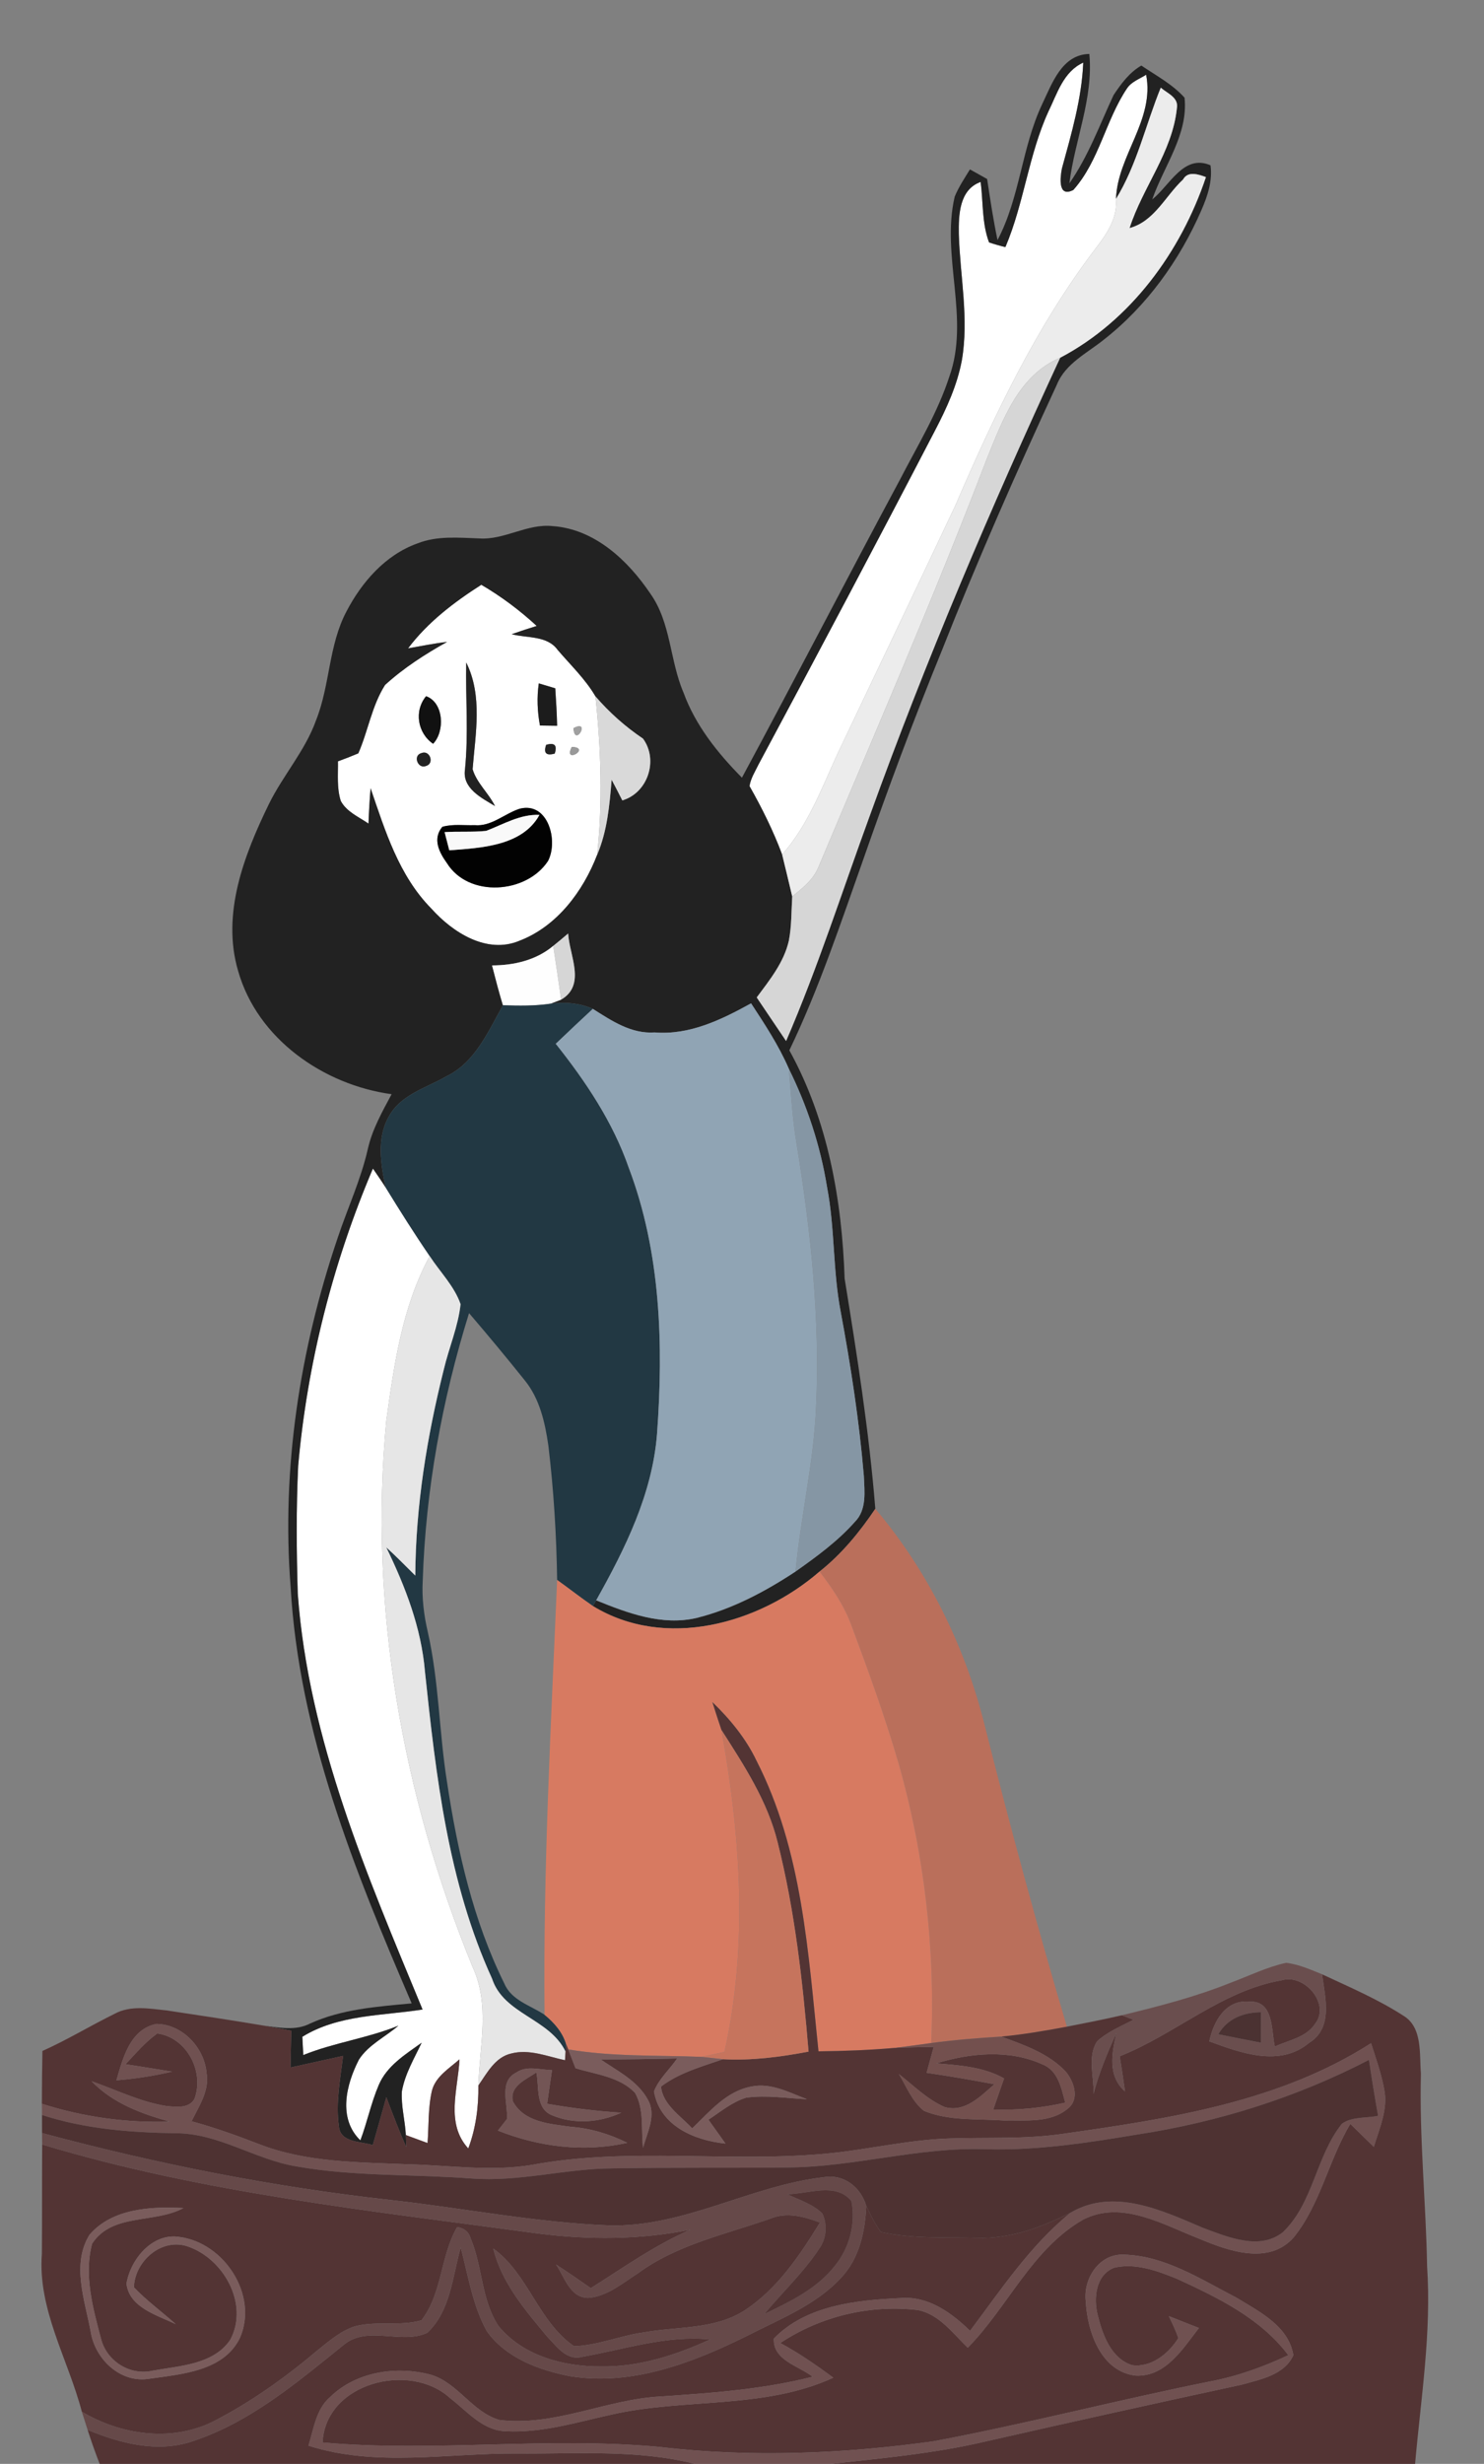
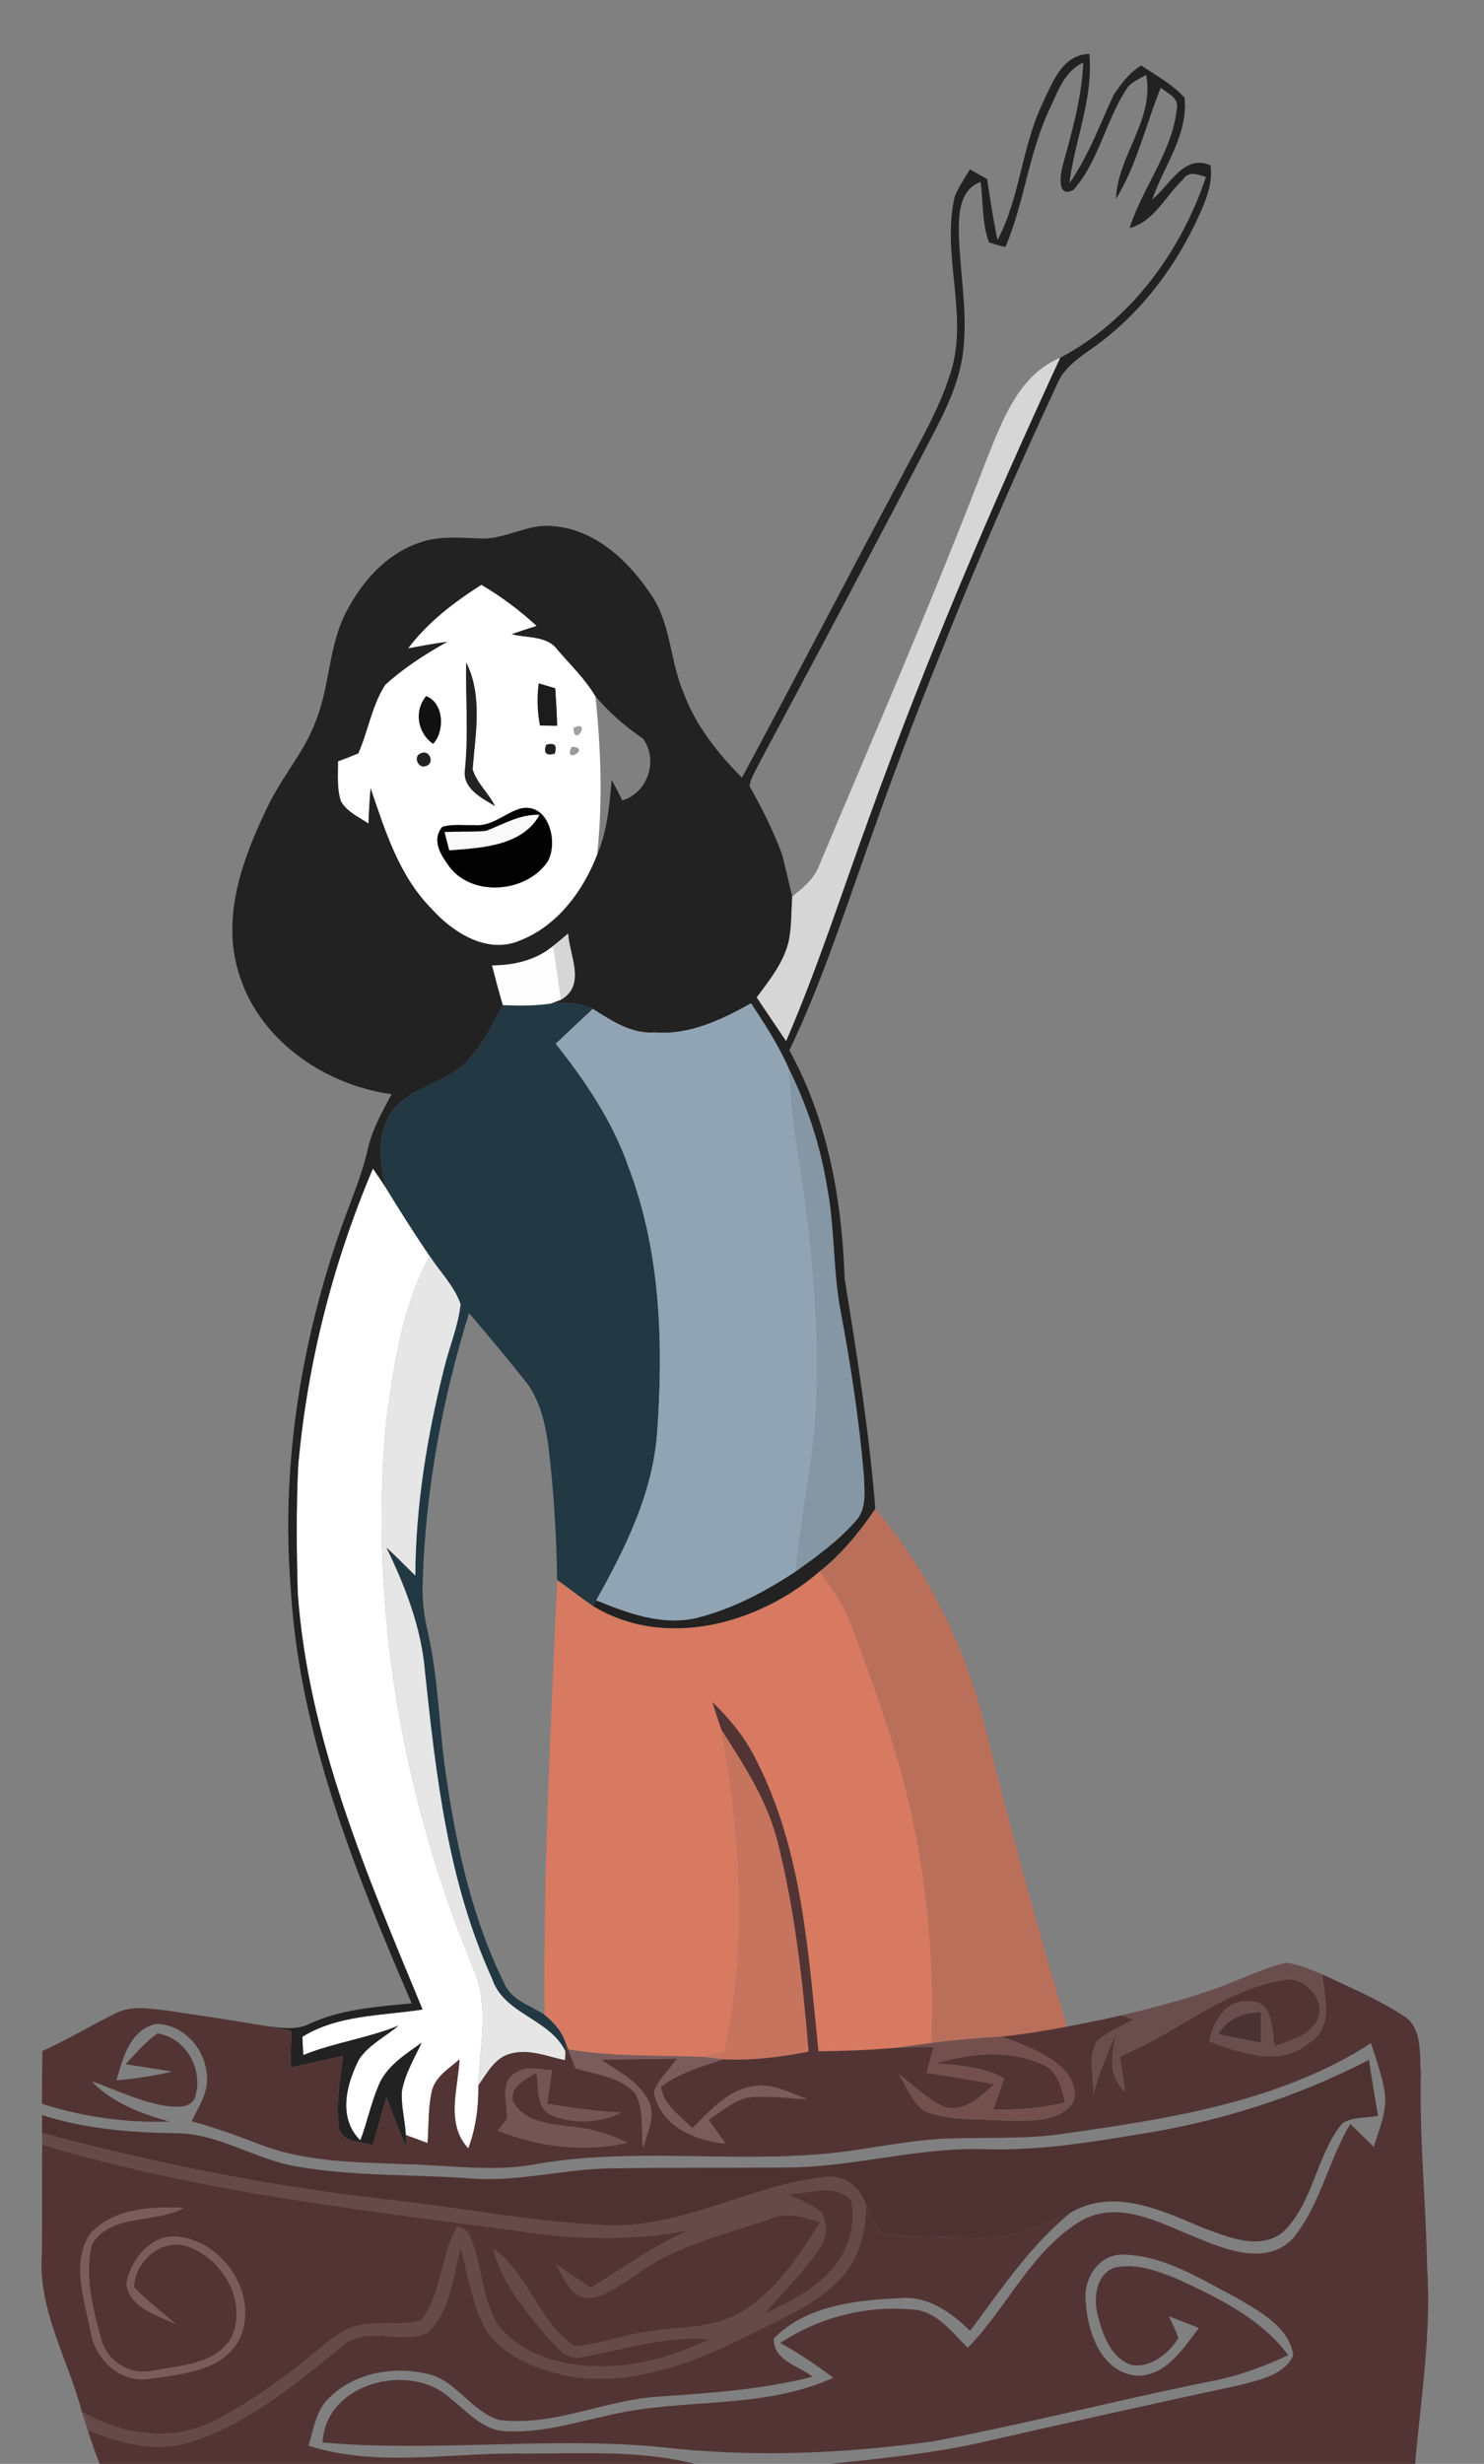
<svg xmlns="http://www.w3.org/2000/svg" width="247pt" height="410pt" viewBox="0 0 247 410" version="1.1">
  <rect x="0" y="0" width="247" height="410" fill="#808080" stroke="none" />
  <g id="#ffffffff">
-     <path fill="#ffffff" opacity="1.00" d=" M 174.48 18.60 C 175.95 15.60 176.99 11.91 180.30 10.42 C 180.04 16.45 178.33 22.25 176.75 28.03 C 176.44 29.60 176.08 32.94 178.65 31.61 C 182.95 26.79 184.02 19.99 187.60 14.68 C 188.35 13.58 189.68 13.13 190.77 12.44 C 192.21 19.95 185.98 25.92 185.75 33.10 C 186.05 36.28 184.18 38.99 182.33 41.38 C 172.46 54.37 165.44 69.20 159.01 84.12 C 152.49 97.93 145.92 111.72 139.36 125.51 C 136.72 131.30 134.45 137.37 130.18 142.20 C 128.70 138.25 126.83 134.47 124.75 130.81 C 124.95 129.52 125.67 128.41 126.23 127.25 C 136.14 108.77 145.96 90.24 155.63 71.63 C 157.56 67.93 159.32 64.10 160.09 59.97 C 161.30 52.99 159.79 45.95 159.59 38.96 C 159.54 35.78 159.65 31.55 163.22 30.28 C 163.66 33.63 163.41 37.12 164.62 40.34 C 165.52 40.64 166.42 40.90 167.34 41.12 C 170.44 33.84 171.19 25.81 174.48 18.60 Z" />
    <path fill="#ffffff" opacity="1.00" d=" M 67.92 107.89 C 71.19 103.54 75.56 100.22 80.11 97.31 C 83.43 99.25 86.51 101.56 89.33 104.16 C 87.93 104.59 86.55 105.05 85.17 105.53 C 87.75 106.22 91.07 105.72 92.82 108.15 C 94.97 110.67 97.43 113.00 99.11 115.88 C 100.02 124.63 100.33 133.48 99.39 142.25 C 97.05 148.32 92.69 154.17 86.45 156.55 C 81.03 158.83 75.33 155.15 71.79 151.19 C 66.39 145.72 64.10 138.24 61.68 131.16 C 61.52 133.12 61.40 135.08 61.33 137.05 C 59.71 135.93 57.69 135.10 56.72 133.28 C 56.04 131.15 56.28 128.88 56.25 126.69 C 57.39 126.28 58.52 125.83 59.64 125.36 C 61.27 121.63 61.88 117.46 64.09 113.98 C 67.19 111.15 70.75 108.86 74.41 106.82 C 72.23 107.06 70.08 107.52 67.92 107.89 M 77.60 110.25 C 77.48 116.19 77.99 122.13 77.39 128.06 C 76.92 131.18 80.16 132.79 82.39 134.13 C 81.33 131.98 79.35 130.31 78.66 128.00 C 79.13 122.13 80.36 115.77 77.60 110.25 M 89.68 113.72 C 89.34 116.05 89.44 118.41 89.87 120.73 C 90.59 120.74 92.01 120.76 92.73 120.77 C 92.68 118.69 92.56 116.61 92.42 114.54 C 91.73 114.34 90.37 113.93 89.68 113.72 M 70.92 115.85 C 68.89 118.29 69.49 122.00 72.09 123.77 C 74.09 121.67 73.86 116.90 70.92 115.85 M 95.45 121.17 C 95.65 124.50 98.42 119.59 95.45 121.17 M 90.90 123.95 C 90.43 125.31 90.91 125.80 92.33 125.40 C 92.78 124.02 92.30 123.53 90.90 123.95 M 95.17 124.29 C 93.64 127.28 98.51 124.42 95.17 124.29 M 70.16 125.32 C 68.67 125.67 69.53 128.02 70.90 127.46 C 72.36 127.07 71.55 124.75 70.16 125.32 M 86.49 134.58 C 83.95 135.40 81.80 137.57 78.99 137.31 C 77.21 137.37 75.37 137.09 73.62 137.59 C 71.96 139.59 73.08 141.81 74.39 143.63 C 78.00 149.43 87.65 148.73 91.22 143.26 C 92.96 139.89 91.22 133.36 86.49 134.58 Z" />
    <path fill="#ffffff" opacity="1.00" d=" M 62.07 194.45 C 62.78 195.48 63.50 196.52 64.18 197.59 C 66.55 201.45 68.97 205.29 71.52 209.02 C 66.95 217.43 65.59 227.04 64.30 236.39 C 61.38 267.29 66.93 298.69 78.67 327.33 C 81.58 333.59 79.83 340.46 79.62 347.03 C 79.67 350.60 79.20 354.16 77.94 357.51 C 74.10 353.32 76.25 347.64 76.48 342.68 C 74.79 344.18 72.58 345.48 71.92 347.79 C 71.22 350.67 71.39 353.67 71.16 356.61 C 69.96 356.17 68.75 355.72 67.55 355.28 C 67.42 352.85 66.74 350.45 66.89 348.01 C 67.40 345.11 68.94 342.55 70.18 339.92 C 67.47 341.87 64.38 343.76 63.03 346.98 C 61.76 349.95 61.12 353.14 59.98 356.17 C 56.20 352.50 57.62 346.85 59.75 342.71 C 61.35 340.24 64.13 338.96 66.31 337.08 C 61.17 339.18 55.62 339.89 50.48 341.97 C 50.44 341.21 50.36 339.69 50.32 338.93 C 56.35 335.22 63.58 335.45 70.33 334.39 C 61.13 312.13 51.33 289.51 49.56 265.19 C 49.35 258.10 49.29 250.99 49.63 243.90 C 51.14 226.90 55.39 210.16 62.07 194.45 Z" />
  </g>
  <g id="#eaecefff">
</g>
  <g id="#222222ff">
    <path fill="#222222" opacity="1.00" d=" M 173.44 17.38 C 175.10 13.92 176.73 9.07 181.31 8.98 C 182.01 16.37 178.88 23.30 177.99 30.51 C 181.14 26.00 183.03 20.79 185.34 15.83 C 186.59 13.95 187.97 12.06 189.97 10.91 C 192.43 12.58 195.17 14.03 197.16 16.26 C 197.80 22.39 193.70 27.64 191.78 33.19 C 194.69 30.88 197.03 25.56 201.48 27.51 C 201.84 30.10 200.99 32.62 199.97 34.96 C 196.34 43.31 190.86 50.96 183.65 56.58 C 180.87 58.81 177.32 60.51 175.91 64.00 C 169.14 78.60 162.66 93.33 156.75 108.29 C 152.09 119.70 147.79 131.26 143.73 142.89 C 139.92 153.63 136.33 164.49 131.38 174.78 C 137.78 186.36 140.14 199.66 140.58 212.75 C 142.64 225.47 144.66 238.21 145.69 251.07 C 143.08 254.94 140.09 258.60 136.41 261.51 C 126.33 270.25 110.70 274.59 98.68 267.25 C 98.82 267.01 99.09 266.54 99.23 266.30 C 104.48 268.43 110.16 270.57 115.91 269.24 C 121.85 267.77 127.33 264.86 132.41 261.51 C 135.91 259.03 139.43 256.47 142.28 253.25 C 144.31 251.22 143.88 248.17 143.78 245.58 C 143.01 236.42 141.61 227.32 139.93 218.29 C 138.60 211.43 138.98 204.37 137.65 197.51 C 136.55 190.67 134.36 184.03 131.29 177.83 C 129.62 173.98 127.30 170.46 125.01 166.96 C 120.08 169.68 114.76 172.28 108.96 171.80 C 105.07 172.08 101.79 169.85 98.67 167.88 C 96.45 166.90 94.00 166.72 91.62 167.02 C 92.06 166.85 92.94 166.52 93.39 166.35 C 97.58 163.91 94.79 159.05 94.56 155.34 C 93.74 156.04 92.91 156.74 92.07 157.41 C 89.22 159.79 85.54 160.64 81.90 160.65 C 82.47 162.87 83.05 165.09 83.71 167.28 C 81.24 171.66 79.07 176.82 74.27 179.12 C 70.93 181.05 66.66 182.16 64.72 185.80 C 62.66 189.40 63.38 193.74 64.18 197.59 C 63.50 196.52 62.78 195.48 62.07 194.45 C 55.39 210.16 51.14 226.90 49.63 243.90 C 49.29 250.99 49.35 258.10 49.56 265.19 C 51.33 289.51 61.13 312.13 70.33 334.39 C 63.58 335.45 56.35 335.22 50.32 338.93 C 50.36 339.69 50.44 341.21 50.48 341.97 C 55.62 339.89 61.17 339.18 66.31 337.08 C 64.13 338.96 61.35 340.24 59.75 342.71 C 57.62 346.85 56.20 352.50 59.98 356.17 C 61.12 353.14 61.76 349.95 63.03 346.98 C 64.38 343.76 67.47 341.87 70.18 339.92 C 68.94 342.55 67.40 345.11 66.89 348.01 C 66.74 350.45 67.42 352.85 67.55 355.28 C 67.57 355.78 67.60 356.80 67.62 357.30 C 66.42 354.57 65.36 351.78 64.30 348.99 C 63.56 351.65 62.81 354.30 62.05 356.96 C 60.05 356.29 56.60 356.61 56.40 353.77 C 55.86 349.88 56.64 345.97 57.10 342.11 C 54.18 342.75 51.27 343.40 48.35 344.04 C 48.39 341.99 48.44 339.96 48.48 337.92 C 47.01 337.64 45.54 337.36 44.07 337.10 C 46.56 337.41 49.23 337.95 51.58 336.74 C 56.90 334.31 62.78 333.91 68.52 333.37 C 59.00 311.24 49.74 288.36 48.37 264.03 C 46.83 244.41 49.90 224.57 56.21 205.97 C 57.86 201.01 60.09 196.24 61.24 191.12 C 61.98 187.89 63.63 184.98 65.18 182.08 C 53.86 180.53 42.86 172.90 39.64 161.59 C 36.82 152.07 40.64 142.24 44.79 133.73 C 47.16 128.94 50.83 124.87 52.63 119.79 C 54.94 113.96 54.69 107.38 57.65 101.78 C 60.20 96.87 64.14 92.34 69.47 90.43 C 72.76 89.12 76.35 89.48 79.80 89.60 C 84.01 89.87 87.76 87.08 92.01 87.55 C 98.97 88.04 104.51 93.24 108.23 98.76 C 111.69 103.61 111.46 109.86 113.74 115.19 C 115.73 120.68 119.43 125.30 123.49 129.41 C 132.38 112.92 140.96 96.27 149.82 79.76 C 152.70 74.18 156.02 68.76 157.98 62.76 C 161.50 53.01 156.59 42.66 158.90 32.73 C 159.56 31.12 160.53 29.67 161.44 28.19 C 162.16 28.59 163.58 29.39 164.30 29.79 C 164.81 33.18 165.32 36.58 166.03 39.95 C 169.77 32.87 170.04 24.60 173.44 17.38 M 174.48 18.60 C 171.19 25.81 170.44 33.84 167.34 41.12 C 166.42 40.90 165.52 40.64 164.62 40.34 C 163.41 37.12 163.66 33.63 163.22 30.28 C 159.65 31.55 159.54 35.78 159.59 38.96 C 159.79 45.95 161.30 52.99 160.09 59.97 C 159.32 64.10 157.56 67.93 155.63 71.63 C 145.96 90.24 136.14 108.77 126.23 127.25 C 125.67 128.41 124.95 129.52 124.75 130.81 C 126.83 134.47 128.70 138.25 130.18 142.20 C 130.74 144.53 131.32 146.85 131.86 149.18 C 131.71 151.63 131.77 154.11 131.30 156.53 C 130.49 160.14 128.10 163.08 125.95 165.98 C 127.59 168.39 129.20 170.82 130.84 173.23 C 136.14 160.96 140.20 148.22 144.79 135.68 C 154.12 109.81 164.91 84.48 176.46 59.53 C 188.20 53.35 196.54 41.90 200.72 29.47 C 199.47 29.02 197.73 28.39 196.91 29.87 C 193.98 32.59 192.15 36.84 188.01 37.95 C 190.19 31.15 195.14 25.28 195.88 18.02 C 196.22 16.22 194.30 15.55 193.20 14.59 C 190.69 20.74 189.26 27.38 185.75 33.10 C 185.98 25.92 192.21 19.95 190.77 12.44 C 189.68 13.13 188.35 13.58 187.60 14.68 C 184.02 19.99 182.95 26.79 178.65 31.61 C 176.08 32.94 176.44 29.60 176.75 28.03 C 178.33 22.25 180.04 16.45 180.30 10.42 C 176.99 11.91 175.95 15.60 174.48 18.60 M 67.92 107.89 C 70.08 107.52 72.23 107.06 74.41 106.82 C 70.75 108.86 67.19 111.15 64.09 113.98 C 61.88 117.46 61.27 121.63 59.64 125.36 C 58.52 125.83 57.39 126.28 56.25 126.69 C 56.28 128.88 56.04 131.15 56.72 133.28 C 57.69 135.10 59.71 135.93 61.33 137.05 C 61.40 135.08 61.52 133.12 61.68 131.16 C 64.10 138.24 66.39 145.72 71.79 151.19 C 75.33 155.15 81.03 158.83 86.45 156.55 C 92.69 154.17 97.05 148.32 99.39 142.25 C 101.07 138.29 101.46 133.99 101.80 129.75 C 102.41 130.88 102.99 132.03 103.58 133.19 C 107.84 131.94 109.62 126.45 107.02 122.91 C 104.07 120.92 101.43 118.57 99.11 115.88 C 97.43 113.00 94.97 110.67 92.82 108.15 C 91.07 105.72 87.75 106.22 85.17 105.53 C 86.55 105.05 87.93 104.59 89.33 104.16 C 86.51 101.56 83.43 99.25 80.11 97.31 C 75.56 100.22 71.19 103.54 67.92 107.89 Z" />
    <path fill="#222222" opacity="1.00" d=" M 77.60 110.25 C 80.36 115.77 79.13 122.13 78.66 128.00 C 79.35 130.31 81.33 131.98 82.39 134.13 C 80.16 132.79 76.92 131.18 77.39 128.06 C 77.99 122.13 77.48 116.19 77.60 110.25 Z" />
    <path fill="#222222" opacity="1.00" d=" M 90.90 123.95 C 92.30 123.53 92.78 124.02 92.33 125.40 C 90.91 125.80 90.43 125.31 90.90 123.95 Z" />
    <path fill="#222222" opacity="1.00" d=" M 70.16 125.32 C 71.55 124.75 72.36 127.07 70.90 127.46 C 69.53 128.02 68.67 125.67 70.16 125.32 Z" />
  </g>
  <g id="#ecececff">
-     <path fill="#ececec" opacity="1.00" d=" M 193.20 14.59 C 194.30 15.55 196.22 16.22 195.88 18.02 C 195.14 25.28 190.19 31.15 188.01 37.95 C 192.15 36.84 193.98 32.59 196.91 29.87 C 197.73 28.39 199.47 29.02 200.72 29.47 C 196.54 41.90 188.20 53.35 176.46 59.53 C 169.53 62.43 166.86 69.96 164.24 76.38 C 155.48 99.28 145.71 121.77 136.20 144.35 C 135.34 146.42 133.54 147.82 131.86 149.18 C 131.32 146.85 130.74 144.53 130.18 142.20 C 134.45 137.37 136.72 131.30 139.36 125.51 C 145.92 111.72 152.49 97.93 159.01 84.12 C 165.44 69.20 172.46 54.37 182.33 41.38 C 184.18 38.99 186.05 36.28 185.75 33.10 C 189.26 27.38 190.69 20.74 193.20 14.59 Z" />
-   </g>
+     </g>
  <g id="#e4e8ecff">
</g>
  <g id="#d6d6d6ff">
    <path fill="#d6d6d6" opacity="1.00" d=" M 164.24 76.38 C 166.86 69.96 169.53 62.43 176.46 59.53 C 164.91 84.48 154.12 109.81 144.79 135.68 C 140.20 148.22 136.14 160.96 130.84 173.23 C 129.20 170.82 127.59 168.39 125.95 165.98 C 128.10 163.08 130.49 160.14 131.30 156.53 C 131.77 154.11 131.71 151.63 131.86 149.18 C 133.54 147.82 135.34 146.42 136.20 144.35 C 145.71 121.77 155.48 99.28 164.24 76.38 Z" />
    <path fill="#d6d6d6" opacity="1.00" d=" M 92.07 157.41 C 92.91 156.74 93.74 156.04 94.56 155.34 C 94.79 159.05 97.58 163.91 93.39 166.35 C 92.96 163.36 92.54 160.38 92.07 157.41 Z" />
  </g>
  <g id="#dee3e8ff">
</g>
  <g id="#1c1c1cff">
    <path fill="#1c1c1c" opacity="1.00" d=" M 89.68 113.72 C 90.37 113.93 91.73 114.34 92.42 114.54 C 92.56 116.61 92.68 118.69 92.73 120.77 C 92.01 120.76 90.59 120.74 89.87 120.73 C 89.44 118.41 89.34 116.05 89.68 113.72 Z" />
  </g>
  <g id="#9a9fa3ff">
</g>
  <g id="#111111ff">
    <path fill="#111111" opacity="1.00" d=" M 70.92 115.85 C 73.86 116.90 74.09 121.67 72.09 123.77 C 69.49 122.00 68.89 118.29 70.92 115.85 Z" />
  </g>
  <g id="#d9d9d9ff">
-     <path fill="#d9d9d9" opacity="1.00" d=" M 99.11 115.88 C 101.43 118.57 104.07 120.92 107.02 122.91 C 109.62 126.45 107.84 131.94 103.58 133.19 C 102.99 132.03 102.41 130.88 101.80 129.75 C 101.46 133.99 101.07 138.29 99.39 142.25 C 100.33 133.48 100.02 124.63 99.11 115.88 Z" />
-   </g>
+     </g>
  <g id="#a0a0a0ff">
    <path fill="#a0a0a0" opacity="1.00" d=" M 95.45 121.17 C 98.42 119.59 95.65 124.50 95.45 121.17 Z" />
  </g>
  <g id="#999999ff">
    <path fill="#999999" opacity="1.00" d=" M 95.17 124.29 C 98.51 124.42 93.64 127.28 95.17 124.29 Z" />
  </g>
  <g id="#020202ff">
    <path fill="#020202" opacity="1.00" d=" M 86.49 134.58 C 91.22 133.36 92.96 139.89 91.22 143.26 C 87.65 148.73 78.00 149.43 74.39 143.63 C 73.08 141.81 71.96 139.59 73.62 137.59 C 75.37 137.09 77.21 137.37 78.99 137.31 C 81.80 137.57 83.95 135.40 86.49 134.58 M 80.92 138.26 C 78.62 138.50 76.30 138.32 74.00 138.47 C 74.19 139.23 74.59 140.74 74.78 141.49 C 80.03 141.11 86.94 140.79 89.79 135.60 C 86.58 135.46 83.81 137.16 80.92 138.26 Z" />
  </g>
  <g id="#f9f9f9ff">
    <path fill="#f9f9f9" opacity="1.00" d=" M 80.92 138.26 C 83.81 137.16 86.58 135.46 89.79 135.60 C 86.94 140.79 80.03 141.11 74.78 141.49 C 74.59 140.74 74.19 139.23 74.00 138.47 C 76.30 138.32 78.62 138.50 80.92 138.26 Z" />
  </g>
  <g id="#fefefeff">
    <path fill="#fefefe" opacity="1.00" d=" M 81.90 160.65 C 85.54 160.64 89.22 159.79 92.07 157.41 C 92.54 160.38 92.96 163.36 93.39 166.35 C 92.94 166.52 92.06 166.85 91.62 167.02 C 89.00 167.41 86.35 167.37 83.71 167.28 C 83.05 165.09 82.47 162.87 81.90 160.65 Z" />
  </g>
  <g id="#223843ff">
    <path fill="#223843" opacity="1.00" d=" M 91.62 167.02 C 94.00 166.72 96.45 166.90 98.67 167.88 C 96.60 169.80 94.54 171.74 92.50 173.69 C 97.49 179.96 102.02 186.72 104.66 194.34 C 109.99 208.41 110.44 223.75 109.36 238.59 C 108.58 248.59 104.06 257.69 99.23 266.30 C 99.09 266.54 98.82 267.01 98.68 267.25 C 96.66 265.86 94.72 264.34 92.73 262.91 C 92.62 255.44 92.16 247.97 91.27 240.55 C 90.72 236.72 89.83 232.75 87.33 229.68 C 84.31 225.91 81.22 222.19 78.07 218.51 C 73.58 232.93 70.84 247.93 70.36 263.04 C 70.20 265.92 70.55 268.79 71.21 271.60 C 73.06 279.77 73.08 288.20 74.39 296.46 C 76.13 308.00 78.74 319.58 83.95 330.09 C 85.14 332.89 88.31 333.71 90.64 335.27 C 92.22 336.56 93.62 338.14 94.22 340.13 C 94.20 340.44 94.16 341.08 94.13 341.39 C 91.44 335.84 83.85 335.22 81.89 329.24 C 74.57 313.20 72.56 295.50 70.73 278.16 C 70.12 270.86 67.46 264.01 64.29 257.48 C 65.95 258.99 67.52 260.60 69.12 262.18 C 69.19 250.58 71.06 239.07 73.88 227.84 C 74.74 224.21 76.26 220.73 76.66 217.02 C 75.61 214.00 73.24 211.67 71.52 209.02 C 68.97 205.29 66.55 201.45 64.18 197.59 C 63.38 193.74 62.66 189.40 64.72 185.80 C 66.66 182.16 70.93 181.05 74.27 179.12 C 79.07 176.82 81.24 171.66 83.71 167.28 C 86.35 167.37 89.00 167.41 91.62 167.02 Z" />
  </g>
  <g id="#90a4b4ff">
    <path fill="#90a4b4" opacity="1.00" d=" M 108.96 171.80 C 114.76 172.28 120.08 169.68 125.01 166.96 C 127.30 170.46 129.62 173.98 131.29 177.83 C 131.66 181.99 131.89 186.18 132.58 190.31 C 134.94 204.74 136.50 219.39 135.83 234.03 C 135.46 243.28 133.27 252.32 132.41 261.51 C 127.33 264.86 121.85 267.77 115.91 269.24 C 110.16 270.57 104.48 268.43 99.23 266.30 C 104.06 257.69 108.58 248.59 109.36 238.59 C 110.44 223.75 109.99 208.41 104.66 194.34 C 102.02 186.72 97.49 179.96 92.50 173.69 C 94.54 171.74 96.60 169.80 98.67 167.88 C 101.79 169.85 105.07 172.08 108.96 171.80 Z" />
  </g>
  <g id="#8596a4ff">
    <path fill="#8596a4" opacity="1.00" d=" M 131.29 177.83 C 134.36 184.03 136.55 190.67 137.65 197.51 C 138.98 204.37 138.60 211.43 139.93 218.29 C 141.61 227.32 143.01 236.42 143.78 245.58 C 143.88 248.17 144.31 251.22 142.28 253.25 C 139.43 256.47 135.91 259.03 132.41 261.51 C 133.27 252.32 135.46 243.28 135.83 234.03 C 136.50 219.39 134.94 204.74 132.58 190.31 C 131.89 186.18 131.66 181.99 131.29 177.83 Z" />
  </g>
  <g id="#e6e6e6ff">
    <path fill="#e6e6e6" opacity="1.00" d=" M 64.30 236.39 C 65.59 227.04 66.95 217.43 71.52 209.02 C 73.24 211.67 75.61 214.00 76.66 217.02 C 76.26 220.73 74.74 224.21 73.88 227.84 C 71.06 239.07 69.19 250.58 69.12 262.18 C 67.52 260.60 65.95 258.99 64.29 257.48 C 67.46 264.01 70.12 270.86 70.73 278.16 C 72.56 295.50 74.57 313.20 81.89 329.24 C 83.85 335.22 91.44 335.84 94.13 341.39 C 94.11 341.75 94.06 342.47 94.04 342.83 C 91.11 342.21 88.12 340.93 85.10 341.71 C 82.40 342.32 81.07 344.96 79.62 347.03 C 79.83 340.46 81.58 333.59 78.67 327.33 C 66.93 298.69 61.38 267.29 64.30 236.39 Z" />
  </g>
  <g id="#ba6f5bff">
    <path fill="#ba6f5b" opacity="1.00" d=" M 145.69 251.07 C 154.45 261.43 160.58 273.86 163.87 287.01 C 168.10 303.85 172.63 320.61 177.58 337.25 C 173.96 337.93 170.32 338.55 166.65 338.90 C 162.75 339.13 158.86 339.45 154.99 339.97 C 155.68 324.29 153.86 308.52 149.56 293.42 C 147.29 285.63 144.52 277.98 141.68 270.38 C 140.48 267.13 138.51 264.25 136.41 261.51 C 140.09 258.60 143.08 254.94 145.69 251.07 Z" />
  </g>
  <g id="#d77a61ff">
    <path fill="#d77a61" opacity="1.00" d=" M 98.68 267.25 C 110.70 274.59 126.33 270.25 136.41 261.51 C 138.51 264.25 140.48 267.13 141.68 270.38 C 144.52 277.98 147.29 285.63 149.56 293.42 C 153.86 308.52 155.68 324.29 154.99 339.97 C 152.93 340.24 150.87 340.56 148.81 340.79 C 144.62 341.15 140.43 341.31 136.23 341.35 C 134.52 324.99 133.55 307.92 125.92 293.01 C 124.15 289.29 121.51 286.08 118.57 283.24 C 119.05 284.78 119.56 286.33 120.08 287.87 C 123.27 305.53 124.54 323.80 120.58 341.45 C 119.30 341.74 118.01 342.01 116.73 342.27 C 109.34 341.98 101.90 342.27 94.58 341.03 L 94.22 340.13 C 93.62 338.14 92.22 336.56 90.64 335.27 C 90.38 311.13 91.71 287.02 92.73 262.91 C 94.72 264.34 96.66 265.86 98.68 267.25 Z" />
  </g>
  <g id="#533434ff">
    <path fill="#533434" opacity="1.00" d=" M 118.57 283.24 C 121.51 286.08 124.15 289.29 125.92 293.01 C 133.55 307.92 134.52 324.99 136.23 341.35 C 140.43 341.31 144.62 341.15 148.81 340.79 C 151.00 340.68 153.21 340.66 155.41 340.61 C 155.01 342.04 154.62 343.48 154.23 344.92 C 158.00 345.48 161.76 346.11 165.51 346.83 C 163.21 348.81 160.63 351.57 157.25 350.63 C 154.34 349.37 152.07 347.06 149.61 345.13 C 150.89 347.22 151.80 349.71 153.80 351.26 C 157.98 352.97 162.65 352.55 167.08 352.86 C 170.68 352.79 174.89 353.35 177.83 350.80 C 179.73 349.20 178.73 346.31 177.37 344.71 C 174.52 341.69 170.45 340.29 166.65 338.90 C 170.32 338.55 173.96 337.93 177.58 337.25 C 180.63 336.65 183.69 336.05 186.73 335.35 C 187.21 335.53 188.18 335.91 188.67 336.09 C 186.59 337.19 184.35 338.08 182.60 339.69 C 180.93 342.30 182.13 345.55 182.00 348.44 C 182.92 344.91 184.34 341.55 185.83 338.23 C 185.06 341.63 184.30 345.40 187.25 348.03 C 186.97 346.07 186.68 344.12 186.37 342.17 C 195.61 338.51 203.32 331.27 213.30 329.53 C 217.10 328.36 221.51 333.48 218.87 336.80 C 217.38 339.05 214.48 339.50 212.18 340.56 C 211.58 337.81 212.03 332.90 207.96 333.08 C 204.01 332.69 201.97 336.37 201.28 339.69 C 206.50 341.61 213.00 344.04 217.89 339.94 C 221.94 337.46 220.55 332.39 220.05 328.53 C 224.63 330.67 229.32 332.67 233.58 335.42 C 236.81 337.36 236.23 341.80 236.50 345.05 C 236.22 355.77 237.34 366.44 237.53 377.15 C 238.27 388.14 236.50 399.07 235.53 410.00 L 138.29 410.00 C 146.93 409.04 155.63 408.26 164.11 406.25 C 178.28 403.03 192.47 399.88 206.67 396.82 C 209.81 395.93 213.77 395.22 215.27 391.91 C 214.47 387.03 209.53 384.63 205.72 382.30 C 199.82 379.26 193.87 375.35 187.03 375.18 C 182.93 375.01 180.25 379.20 180.72 382.98 C 180.97 388.01 183.27 394.69 189.08 395.32 C 194.04 395.51 196.88 390.82 199.55 387.39 C 197.88 386.73 196.21 386.08 194.55 385.42 C 195.10 386.61 195.71 387.80 196.12 389.07 C 194.54 391.64 191.57 394.04 188.40 393.57 C 184.90 392.43 183.50 388.48 182.70 385.23 C 181.99 382.43 182.36 378.57 185.43 377.36 C 188.97 376.52 192.58 377.87 195.83 379.17 C 202.67 382.33 209.79 385.73 214.43 391.91 C 210.27 393.87 205.91 395.44 201.38 396.29 C 186.02 399.38 170.84 403.33 155.44 406.23 C 140.34 408.34 124.92 408.97 109.75 407.18 C 91.10 405.44 72.34 408.10 53.69 406.44 C 54.17 396.51 68.19 392.92 74.91 399.05 C 77.75 401.23 80.33 404.47 84.21 404.57 C 90.15 404.88 95.91 403.09 101.64 401.83 C 113.87 399.00 127.03 400.99 138.70 395.66 C 135.87 393.57 132.97 391.56 129.87 389.89 C 136.58 385.43 144.82 383.45 152.82 384.41 C 156.37 385.14 158.61 388.30 161.08 390.67 C 167.79 383.84 171.74 374.24 180.30 369.34 C 186.71 366.06 193.56 370.18 199.55 372.51 C 204.40 374.55 211.17 377.00 215.32 372.32 C 219.78 366.78 221.13 359.48 224.75 353.42 C 226.05 354.69 227.35 355.97 228.66 357.25 C 229.59 354.16 231.05 350.98 230.39 347.69 C 229.91 345.06 229.01 342.54 228.20 340.00 C 212.94 349.79 194.65 352.56 177.04 355.06 C 170.73 356.01 164.35 355.63 158.00 355.85 C 151.32 356.06 144.79 357.64 138.16 358.31 C 121.62 359.98 104.83 357.19 88.40 360.27 C 81.64 361.36 74.80 360.32 68.01 360.15 C 59.65 359.80 51.01 359.88 43.09 356.78 C 39.41 355.36 35.70 354.03 31.89 352.99 C 33.09 350.49 34.88 347.93 34.39 345.02 C 34.05 340.78 30.40 336.85 26.05 336.79 C 21.65 337.66 20.45 342.49 19.38 346.17 C 22.50 345.92 25.59 345.44 28.64 344.73 C 26.06 344.31 23.48 343.89 20.90 343.49 C 22.58 341.72 24.17 339.81 26.18 338.38 C 31.11 339.04 34.09 344.81 32.34 349.32 C 31.38 350.89 29.31 350.60 27.75 350.46 C 23.38 349.79 19.39 347.77 15.25 346.33 C 18.74 349.96 23.48 351.72 28.22 353.04 C 21.02 353.29 13.84 352.27 6.97 350.08 C 6.97 347.15 7.01 344.22 7.06 341.29 C 11.17 339.46 15.02 337.10 19.05 335.12 C 21.71 333.65 24.84 334.24 27.71 334.54 C 33.17 335.36 38.63 336.18 44.07 337.10 C 45.54 337.36 47.01 337.64 48.48 337.92 C 48.44 339.96 48.39 341.99 48.35 344.04 C 51.27 343.40 54.18 342.75 57.10 342.11 C 56.64 345.97 55.86 349.88 56.40 353.77 C 56.60 356.61 60.05 356.29 62.05 356.96 C 62.81 354.30 63.56 351.65 64.30 348.99 C 65.36 351.78 66.42 354.57 67.62 357.30 C 67.60 356.80 67.57 355.78 67.55 355.28 C 68.75 355.72 69.96 356.17 71.16 356.61 C 71.39 353.67 71.22 350.67 71.92 347.79 C 72.58 345.48 74.79 344.18 76.48 342.68 C 76.25 347.64 74.10 353.32 77.94 357.51 C 79.20 354.16 79.67 350.60 79.62 347.03 C 81.07 344.96 82.40 342.32 85.10 341.71 C 88.12 340.93 91.11 342.21 94.04 342.83 C 94.06 342.47 94.11 341.75 94.13 341.39 C 94.16 341.08 94.20 340.44 94.22 340.13 L 94.58 341.03 C 94.98 342.07 95.39 343.11 95.79 344.16 C 99.17 345.20 103.16 345.57 105.71 348.28 C 107.25 351.02 106.68 354.39 107.03 357.42 C 107.71 354.83 109.32 351.96 107.81 349.36 C 106.11 346.25 102.77 344.63 99.96 342.69 C 104.21 342.70 108.45 342.64 112.70 342.54 C 111.45 344.39 109.67 345.91 108.85 348.02 C 109.83 353.75 115.58 356.18 120.75 356.70 C 119.81 355.37 118.87 354.05 117.92 352.73 C 119.94 351.39 121.85 349.78 124.19 349.06 C 127.55 348.60 130.94 349.16 134.31 349.32 C 131.38 348.22 128.35 346.55 125.12 347.20 C 120.94 347.93 118.11 351.39 115.21 354.17 C 113.29 352.09 110.31 350.23 110.02 347.22 C 113.03 344.91 116.81 343.89 120.35 342.66 C 125.13 342.92 129.89 342.29 134.58 341.40 C 133.60 329.72 132.31 317.99 129.44 306.60 C 127.76 299.72 123.84 293.76 120.08 287.87 C 119.56 286.33 119.05 284.78 118.57 283.24 M 85.95 344.87 C 82.99 346.32 84.54 350.01 84.39 352.60 C 84.01 353.09 83.25 354.06 82.87 354.54 C 89.68 357.24 97.19 358.21 104.39 356.57 C 101.46 355.11 98.30 354.16 95.02 353.91 C 91.57 353.43 87.20 353.16 85.36 349.66 C 84.80 347.08 87.58 346.05 89.27 344.86 C 89.78 347.28 89.06 350.90 91.93 352.01 C 95.61 353.55 99.82 353.20 103.40 351.56 C 99.26 351.30 95.15 350.79 91.07 350.08 C 91.33 348.21 91.60 346.33 91.88 344.47 C 89.91 344.46 87.71 343.65 85.95 344.87 Z" />
    <path fill="#533434" opacity="1.00" d=" M 155.83 343.35 C 161.52 341.62 167.95 341.00 173.50 343.52 C 176.13 344.55 176.64 347.48 177.30 349.89 C 173.37 350.78 169.35 351.18 165.32 351.03 C 165.92 349.31 166.52 347.58 167.12 345.86 C 163.67 343.91 159.68 343.68 155.83 343.35 Z" />
    <path fill="#533434" opacity="1.00" d=" M 7.02 356.85 C 33.86 364.96 61.84 367.89 89.52 371.66 C 97.95 372.74 106.55 372.72 114.91 371.03 C 109.01 373.60 103.75 377.34 98.34 380.76 C 96.43 379.42 94.50 378.10 92.55 376.83 C 93.99 378.93 94.88 382.44 98.01 382.37 C 101.14 382.08 103.65 379.90 106.20 378.27 C 112.69 373.50 120.72 371.82 128.18 369.20 C 130.93 368.04 133.83 368.83 136.48 369.84 C 133.06 375.40 129.28 381.06 123.67 384.63 C 118.71 387.67 112.64 387.12 107.12 388.13 C 103.22 388.66 99.50 390.30 95.54 390.42 C 89.54 386.27 87.95 378.39 82.10 374.17 C 83.50 379.87 87.41 384.41 91.07 388.81 C 92.64 390.43 94.28 392.87 96.91 392.18 C 103.96 390.94 110.90 388.56 118.19 389.30 C 112.47 391.91 106.34 393.91 99.98 393.79 C 93.80 393.83 87.02 392.01 82.97 387.06 C 80.11 382.75 80.33 377.28 78.38 372.60 C 78.06 371.44 77.29 370.77 76.09 370.59 C 73.28 375.44 73.62 381.66 70.14 386.11 C 66.55 387.13 62.72 386.16 59.11 387.10 C 56.77 387.84 54.88 389.48 53.00 390.98 C 47.51 395.63 41.61 399.85 35.18 403.10 C 28.28 406.38 20.05 405.14 13.62 401.32 C 11.34 392.58 6.25 384.31 6.97 375.02 C 7.02 368.96 6.98 362.91 7.02 356.85 M 14.91 371.86 C 11.86 376.74 14.12 382.76 15.08 387.94 C 15.79 392.57 20.06 396.68 24.95 395.82 C 30.31 395.06 37.29 394.55 39.95 389.00 C 43.02 381.90 37.31 373.20 29.87 372.24 C 25.36 371.51 21.73 375.95 21.05 380.00 C 21.51 384.00 26.15 385.25 29.25 386.75 C 26.95 384.69 24.43 382.86 22.29 380.62 C 22.41 376.41 26.65 372.51 30.95 373.72 C 37.09 375.60 41.55 383.34 38.32 389.36 C 35.52 393.49 29.89 393.68 25.42 394.49 C 21.66 395.37 17.76 392.92 16.82 389.20 C 15.47 384.12 13.94 378.57 15.33 373.36 C 18.66 368.23 25.72 370.04 30.53 367.43 C 25.15 367.14 18.69 367.48 14.91 371.86 Z" />
    <path fill="#533434" opacity="1.00" d=" M 144.18 367.07 C 144.92 368.55 145.60 370.08 146.61 371.42 C 151.86 372.58 157.31 372.25 162.65 372.40 C 168.15 372.58 173.38 370.62 178.22 368.18 C 171.46 373.65 166.64 380.98 161.46 387.86 C 158.33 384.83 154.51 382.04 149.91 382.41 C 142.59 382.75 134.17 383.60 128.80 389.15 C 128.62 392.76 132.93 393.68 135.26 395.50 C 126.98 397.60 118.47 398.21 109.99 398.78 C 100.90 399.25 92.31 403.83 83.11 402.69 C 78.61 401.39 76.22 396.52 71.72 395.17 C 65.99 393.64 59.27 394.64 54.92 398.90 C 52.59 400.94 52.22 404.18 51.34 406.97 C 62.62 410.58 74.44 408.20 86.00 408.28 C 95.91 408.36 105.95 407.56 115.67 410.00 L 16.59 410.00 C 15.85 408.13 15.20 406.24 14.58 404.34 C 20.05 406.60 26.21 408.20 32.03 406.24 C 41.61 403.09 49.45 396.45 57.17 390.22 C 61.18 386.85 66.78 390.22 71.12 388.18 C 74.99 384.56 75.31 378.81 76.68 373.98 C 77.93 378.68 78.66 383.65 81.05 387.95 C 84.21 392.36 89.70 394.41 94.84 395.40 C 105.19 397.10 115.38 393.15 124.49 388.62 C 129.90 385.85 135.82 383.56 140.02 379.00 C 143.03 375.80 144.00 371.32 144.18 367.07 Z" />
  </g>
  <g id="#c6745dff">
    <path fill="#c6745d" opacity="1.00" d=" M 120.08 287.87 C 123.84 293.76 127.76 299.72 129.44 306.60 C 132.31 317.99 133.60 329.72 134.58 341.40 C 129.89 342.29 125.13 342.92 120.35 342.66 C 119.14 342.53 117.93 342.40 116.73 342.27 C 118.01 342.01 119.30 341.74 120.58 341.45 C 124.54 323.80 123.27 305.53 120.08 287.87 Z" />
  </g>
  <g id="#6a4e4eff">
    <path fill="#6a4e4e" opacity="1.00" d=" M 204.90 329.91 C 207.94 328.77 210.88 327.32 214.06 326.62 C 216.16 326.87 218.11 327.74 220.05 328.53 C 220.55 332.39 221.94 337.46 217.89 339.94 C 213.00 344.04 206.50 341.61 201.28 339.69 C 201.97 336.37 204.01 332.69 207.96 333.08 C 212.03 332.90 211.58 337.81 212.18 340.56 C 214.48 339.50 217.38 339.05 218.87 336.80 C 221.51 333.48 217.10 328.36 213.30 329.53 C 203.32 331.27 195.61 338.51 186.37 342.17 C 186.68 344.12 186.97 346.07 187.25 348.03 C 184.30 345.40 185.06 341.63 185.83 338.23 C 184.34 341.55 182.92 344.91 182.00 348.44 C 182.13 345.55 180.93 342.30 182.60 339.69 C 184.35 338.08 186.59 337.19 188.67 336.09 C 188.18 335.91 187.21 335.53 186.73 335.35 C 192.87 333.86 199.02 332.28 204.90 329.91 M 202.77 338.51 C 205.13 338.99 207.50 339.45 209.86 339.91 C 209.87 338.22 209.88 336.53 209.88 334.84 C 206.95 334.87 204.29 335.89 202.77 338.51 Z" />
  </g>
  <g id="#4b3232ff">
    <path fill="#4b3232" opacity="1.00" d=" M 202.77 338.51 C 204.29 335.89 206.95 334.87 209.88 334.84 C 209.88 336.53 209.87 338.22 209.86 339.91 C 207.50 339.45 205.13 338.99 202.77 338.51 Z" />
  </g>
  <g id="#705151ff">
-     <path fill="#705151" opacity="1.00" d=" M 19.38 346.17 C 20.45 342.49 21.65 337.66 26.05 336.79 C 30.40 336.85 34.05 340.78 34.39 345.02 C 34.88 347.93 33.09 350.49 31.89 352.99 C 35.70 354.03 39.41 355.36 43.09 356.78 C 51.01 359.88 59.65 359.80 68.01 360.15 C 74.80 360.32 81.64 361.36 88.40 360.27 C 104.83 357.19 121.62 359.98 138.16 358.31 C 144.79 357.64 151.32 356.06 158.00 355.85 C 164.35 355.63 170.73 356.01 177.04 355.06 C 194.65 352.56 212.94 349.79 228.20 340.00 C 229.01 342.54 229.91 345.06 230.39 347.69 C 231.05 350.98 229.59 354.16 228.66 357.25 C 227.35 355.97 226.05 354.69 224.75 353.42 C 221.13 359.48 219.78 366.78 215.32 372.32 C 211.17 377.00 204.40 374.55 199.55 372.51 C 193.56 370.18 186.71 366.06 180.30 369.34 C 171.74 374.24 167.79 383.84 161.08 390.67 C 158.61 388.30 156.37 385.14 152.82 384.41 C 144.82 383.45 136.58 385.43 129.87 389.89 C 132.97 391.56 135.87 393.57 138.70 395.66 C 127.03 400.99 113.87 399.00 101.64 401.83 C 95.91 403.09 90.15 404.88 84.21 404.57 C 80.33 404.47 77.75 401.23 74.91 399.05 C 68.19 392.92 54.17 396.51 53.69 406.44 C 72.34 408.10 91.10 405.44 109.75 407.18 C 124.92 408.97 140.34 408.34 155.44 406.23 C 170.84 403.33 186.02 399.38 201.38 396.29 C 205.91 395.44 210.27 393.87 214.43 391.91 C 209.79 385.73 202.67 382.33 195.83 379.17 C 192.58 377.87 188.97 376.52 185.43 377.36 C 182.36 378.57 181.99 382.43 182.70 385.23 C 183.50 388.48 184.90 392.43 188.40 393.57 C 191.57 394.04 194.54 391.64 196.12 389.07 C 195.71 387.80 195.10 386.61 194.55 385.42 C 196.21 386.08 197.88 386.73 199.55 387.39 C 196.88 390.82 194.04 395.51 189.08 395.32 C 183.27 394.69 180.97 388.01 180.72 382.98 C 180.25 379.20 182.93 375.01 187.03 375.18 C 193.87 375.35 199.82 379.26 205.72 382.30 C 209.53 384.63 214.47 387.03 215.27 391.91 C 213.77 395.22 209.81 395.93 206.67 396.82 C 192.47 399.88 178.28 403.03 164.11 406.25 C 155.63 408.26 146.93 409.04 138.29 410.00 L 115.67 410.00 C 105.95 407.56 95.91 408.36 86.00 408.28 C 74.44 408.20 62.62 410.58 51.34 406.97 C 52.22 404.18 52.59 400.94 54.92 398.90 C 59.27 394.64 65.99 393.64 71.72 395.17 C 76.22 396.52 78.61 401.39 83.11 402.69 C 92.31 403.83 100.90 399.25 109.99 398.78 C 118.47 398.21 126.98 397.60 135.26 395.50 C 132.93 393.68 128.62 392.76 128.80 389.15 C 134.17 383.60 142.59 382.75 149.91 382.41 C 154.51 382.04 158.33 384.83 161.46 387.86 C 166.64 380.98 171.46 373.65 178.22 368.18 C 185.38 363.99 193.45 367.84 200.29 370.75 C 204.37 372.25 209.61 374.53 213.51 371.46 C 218.63 366.57 219.01 358.79 223.36 353.39 C 225.06 352.18 227.40 352.50 229.37 352.08 C 228.82 348.98 228.31 345.88 227.85 342.77 C 215.75 349.05 202.64 353.16 189.18 355.21 C 180.86 356.60 172.47 357.89 164.01 357.64 C 152.89 357.25 142.10 360.63 131.01 360.68 C 121.34 360.78 111.67 360.66 102.00 360.83 C 94.10 360.86 86.36 363.13 78.43 362.51 C 68.76 361.77 58.98 362.21 49.39 360.51 C 42.41 359.38 36.30 354.90 29.07 354.98 C 21.62 354.85 14.12 354.27 6.99 351.94 C 6.99 351.48 6.98 350.55 6.97 350.08 C 13.84 352.27 21.02 353.29 28.22 353.04 C 23.48 351.72 18.74 349.96 15.25 346.33 C 19.39 347.77 23.38 349.79 27.75 350.46 C 29.31 350.60 31.38 350.89 32.34 349.32 C 34.09 344.81 31.11 339.04 26.18 338.38 C 24.17 339.81 22.58 341.72 20.90 343.49 C 23.48 343.89 26.06 344.31 28.64 344.73 C 25.59 345.44 22.50 345.92 19.38 346.17 Z" />
-   </g>
+     </g>
  <g id="#73504eff">
    <path fill="#73504e" opacity="1.00" d=" M 154.99 339.97 C 158.86 339.45 162.75 339.13 166.65 338.90 C 170.45 340.29 174.52 341.69 177.37 344.71 C 178.73 346.31 179.73 349.20 177.83 350.80 C 174.89 353.35 170.68 352.79 167.08 352.86 C 162.65 352.55 157.98 352.97 153.80 351.26 C 151.80 349.71 150.89 347.22 149.61 345.13 C 152.07 347.06 154.34 349.37 157.25 350.63 C 160.63 351.57 163.21 348.81 165.51 346.83 C 161.76 346.11 158.00 345.48 154.23 344.92 C 154.62 343.48 155.01 342.04 155.41 340.61 C 153.21 340.66 151.00 340.68 148.81 340.79 C 150.87 340.56 152.93 340.24 154.99 339.97 M 155.83 343.35 C 159.68 343.68 163.67 343.91 167.12 345.86 C 166.52 347.58 165.92 349.31 165.32 351.03 C 169.35 351.18 173.37 350.78 177.30 349.89 C 176.64 347.48 176.13 344.55 173.50 343.52 C 167.95 341.00 161.52 341.62 155.83 343.35 Z" />
  </g>
  <g id="#7a5c5cff">
    <path fill="#7a5c5c" opacity="1.00" d=" M 94.58 341.03 C 101.90 342.27 109.34 341.98 116.73 342.27 C 117.93 342.40 119.14 342.53 120.35 342.66 C 116.81 343.89 113.03 344.91 110.02 347.22 C 110.31 350.23 113.29 352.09 115.21 354.17 C 118.11 351.39 120.94 347.93 125.12 347.20 C 128.35 346.55 131.38 348.22 134.31 349.32 C 130.94 349.16 127.55 348.60 124.19 349.06 C 121.85 349.78 119.94 351.39 117.92 352.73 C 118.87 354.05 119.81 355.37 120.75 356.70 C 115.58 356.18 109.83 353.75 108.85 348.02 C 109.67 345.91 111.45 344.39 112.70 342.54 C 108.45 342.64 104.21 342.70 99.96 342.69 C 102.77 344.63 106.11 346.25 107.81 349.36 C 109.32 351.96 107.71 354.83 107.03 357.42 C 106.68 354.39 107.25 351.02 105.71 348.28 C 103.16 345.57 99.17 345.20 95.79 344.16 C 95.39 343.11 94.98 342.07 94.58 341.03 Z" />
    <path fill="#7a5c5c" opacity="1.00" d=" M 14.91 371.86 C 18.69 367.48 25.15 367.14 30.53 367.43 C 25.72 370.04 18.66 368.23 15.33 373.36 C 13.94 378.57 15.47 384.12 16.82 389.20 C 17.76 392.92 21.66 395.37 25.42 394.49 C 29.89 393.68 35.52 393.49 38.32 389.36 C 41.55 383.34 37.09 375.60 30.95 373.72 C 26.65 372.51 22.41 376.41 22.29 380.62 C 24.43 382.86 26.95 384.69 29.25 386.75 C 26.15 385.25 21.51 384.00 21.05 380.00 C 21.73 375.95 25.36 371.51 29.87 372.24 C 37.31 373.20 43.02 381.90 39.95 389.00 C 37.29 394.55 30.31 395.06 24.95 395.82 C 20.06 396.68 15.79 392.57 15.08 387.94 C 14.12 382.76 11.86 376.74 14.91 371.86 Z" />
  </g>
  <g id="#4e3232ff">
    <path fill="#4e3232" opacity="1.00" d=" M 189.18 355.21 C 202.64 353.16 215.75 349.05 227.85 342.77 C 228.31 345.88 228.82 348.98 229.37 352.08 C 227.40 352.50 225.06 352.18 223.36 353.39 C 219.01 358.79 218.63 366.57 213.51 371.46 C 209.61 374.53 204.37 372.25 200.29 370.75 C 193.45 367.84 185.38 363.99 178.22 368.18 C 173.38 370.62 168.15 372.58 162.65 372.40 C 157.31 372.25 151.86 372.58 146.61 371.42 C 145.60 370.08 144.92 368.55 144.18 367.07 C 143.26 363.96 140.48 361.75 137.16 362.29 C 124.98 363.67 113.89 370.64 101.41 370.32 C 89.12 369.84 77.03 367.42 64.83 366.07 C 45.29 363.90 25.98 360.05 7.00 354.95 C 7.00 354.20 7.00 352.69 6.99 351.94 C 14.12 354.27 21.62 354.85 29.07 354.98 C 36.30 354.90 42.41 359.38 49.39 360.51 C 58.98 362.21 68.76 361.77 78.43 362.51 C 86.36 363.13 94.10 360.86 102.00 360.83 C 111.67 360.66 121.34 360.78 131.01 360.68 C 142.10 360.63 152.89 357.25 164.01 357.64 C 172.47 357.89 180.86 356.60 189.18 355.21 Z" />
  </g>
  <g id="#735555ff">
    <path fill="#735555" opacity="1.00" d=" M 85.95 344.87 C 87.71 343.65 89.91 344.46 91.88 344.47 C 91.60 346.33 91.33 348.21 91.07 350.08 C 95.15 350.79 99.26 351.30 103.40 351.56 C 99.82 353.20 95.61 353.55 91.93 352.01 C 89.06 350.90 89.78 347.28 89.27 344.86 C 87.58 346.05 84.80 347.08 85.36 349.66 C 87.20 353.16 91.57 353.43 95.02 353.91 C 98.30 354.16 101.46 355.11 104.39 356.57 C 97.19 358.21 89.68 357.24 82.87 354.54 C 83.25 354.06 84.01 353.09 84.39 352.60 C 84.54 350.01 82.99 346.32 85.95 344.87 Z" />
  </g>
  <g id="#664949ff">
    <path fill="#664949" opacity="1.00" d=" M 7.00 354.95 C 25.98 360.05 45.29 363.90 64.83 366.07 C 77.03 367.42 89.12 369.84 101.41 370.32 C 113.89 370.64 124.98 363.67 137.16 362.29 C 140.48 361.75 143.26 363.96 144.18 367.07 C 144.00 371.32 143.03 375.80 140.02 379.00 C 135.82 383.56 129.90 385.85 124.49 388.62 C 115.38 393.15 105.19 397.10 94.84 395.40 C 89.70 394.41 84.21 392.36 81.05 387.95 C 78.66 383.65 77.93 378.68 76.68 373.98 C 75.31 378.81 74.99 384.56 71.12 388.18 C 66.78 390.22 61.18 386.85 57.17 390.22 C 49.45 396.45 41.61 403.09 32.03 406.24 C 26.21 408.20 20.05 406.60 14.58 404.34 C 14.25 403.33 13.93 402.32 13.62 401.32 C 20.05 405.14 28.28 406.38 35.18 403.10 C 41.61 399.85 47.51 395.63 53.00 390.98 C 54.88 389.48 56.77 387.84 59.11 387.10 C 62.72 386.16 66.55 387.13 70.14 386.11 C 73.62 381.66 73.28 375.44 76.09 370.59 C 77.29 370.77 78.06 371.44 78.38 372.60 C 80.33 377.28 80.11 382.75 82.97 387.06 C 87.02 392.01 93.80 393.83 99.98 393.79 C 106.34 393.91 112.47 391.91 118.19 389.30 C 110.90 388.56 103.96 390.94 96.91 392.18 C 94.28 392.87 92.64 390.43 91.07 388.81 C 87.41 384.41 83.50 379.87 82.10 374.17 C 87.95 378.39 89.54 386.27 95.54 390.42 C 99.50 390.30 103.22 388.66 107.12 388.13 C 112.64 387.12 118.71 387.67 123.67 384.63 C 129.28 381.06 133.06 375.40 136.48 369.84 C 133.83 368.83 130.93 368.04 128.18 369.20 C 120.72 371.82 112.69 373.50 106.20 378.27 C 103.65 379.90 101.14 382.08 98.01 382.37 C 94.88 382.44 93.99 378.93 92.55 376.83 C 94.50 378.10 96.43 379.42 98.34 380.76 C 103.75 377.34 109.01 373.60 114.91 371.03 C 106.55 372.72 97.95 372.74 89.52 371.66 C 61.84 367.89 33.86 364.96 7.02 356.85 C 7.01 356.38 7.00 355.43 7.00 354.95 M 131.06 365.13 C 133.04 366.10 135.27 366.75 136.87 368.33 C 137.78 370.24 137.55 372.57 136.30 374.28 C 133.68 378.20 130.23 381.45 127.22 385.06 C 131.50 382.99 136.00 380.86 138.98 377.01 C 141.40 374.06 142.43 370.03 141.72 366.29 C 139.14 363.06 134.51 365.11 131.06 365.13 Z" />
  </g>
  <g id="#523434ff">
    <path fill="#523434" opacity="1.00" d=" M 131.06 365.13 C 134.51 365.11 139.14 363.06 141.72 366.29 C 142.43 370.03 141.40 374.06 138.98 377.01 C 136.00 380.86 131.50 382.99 127.22 385.06 C 130.23 381.45 133.68 378.20 136.30 374.28 C 137.55 372.57 137.78 370.24 136.87 368.33 C 135.27 366.75 133.04 366.10 131.06 365.13 Z" />
  </g>
</svg>